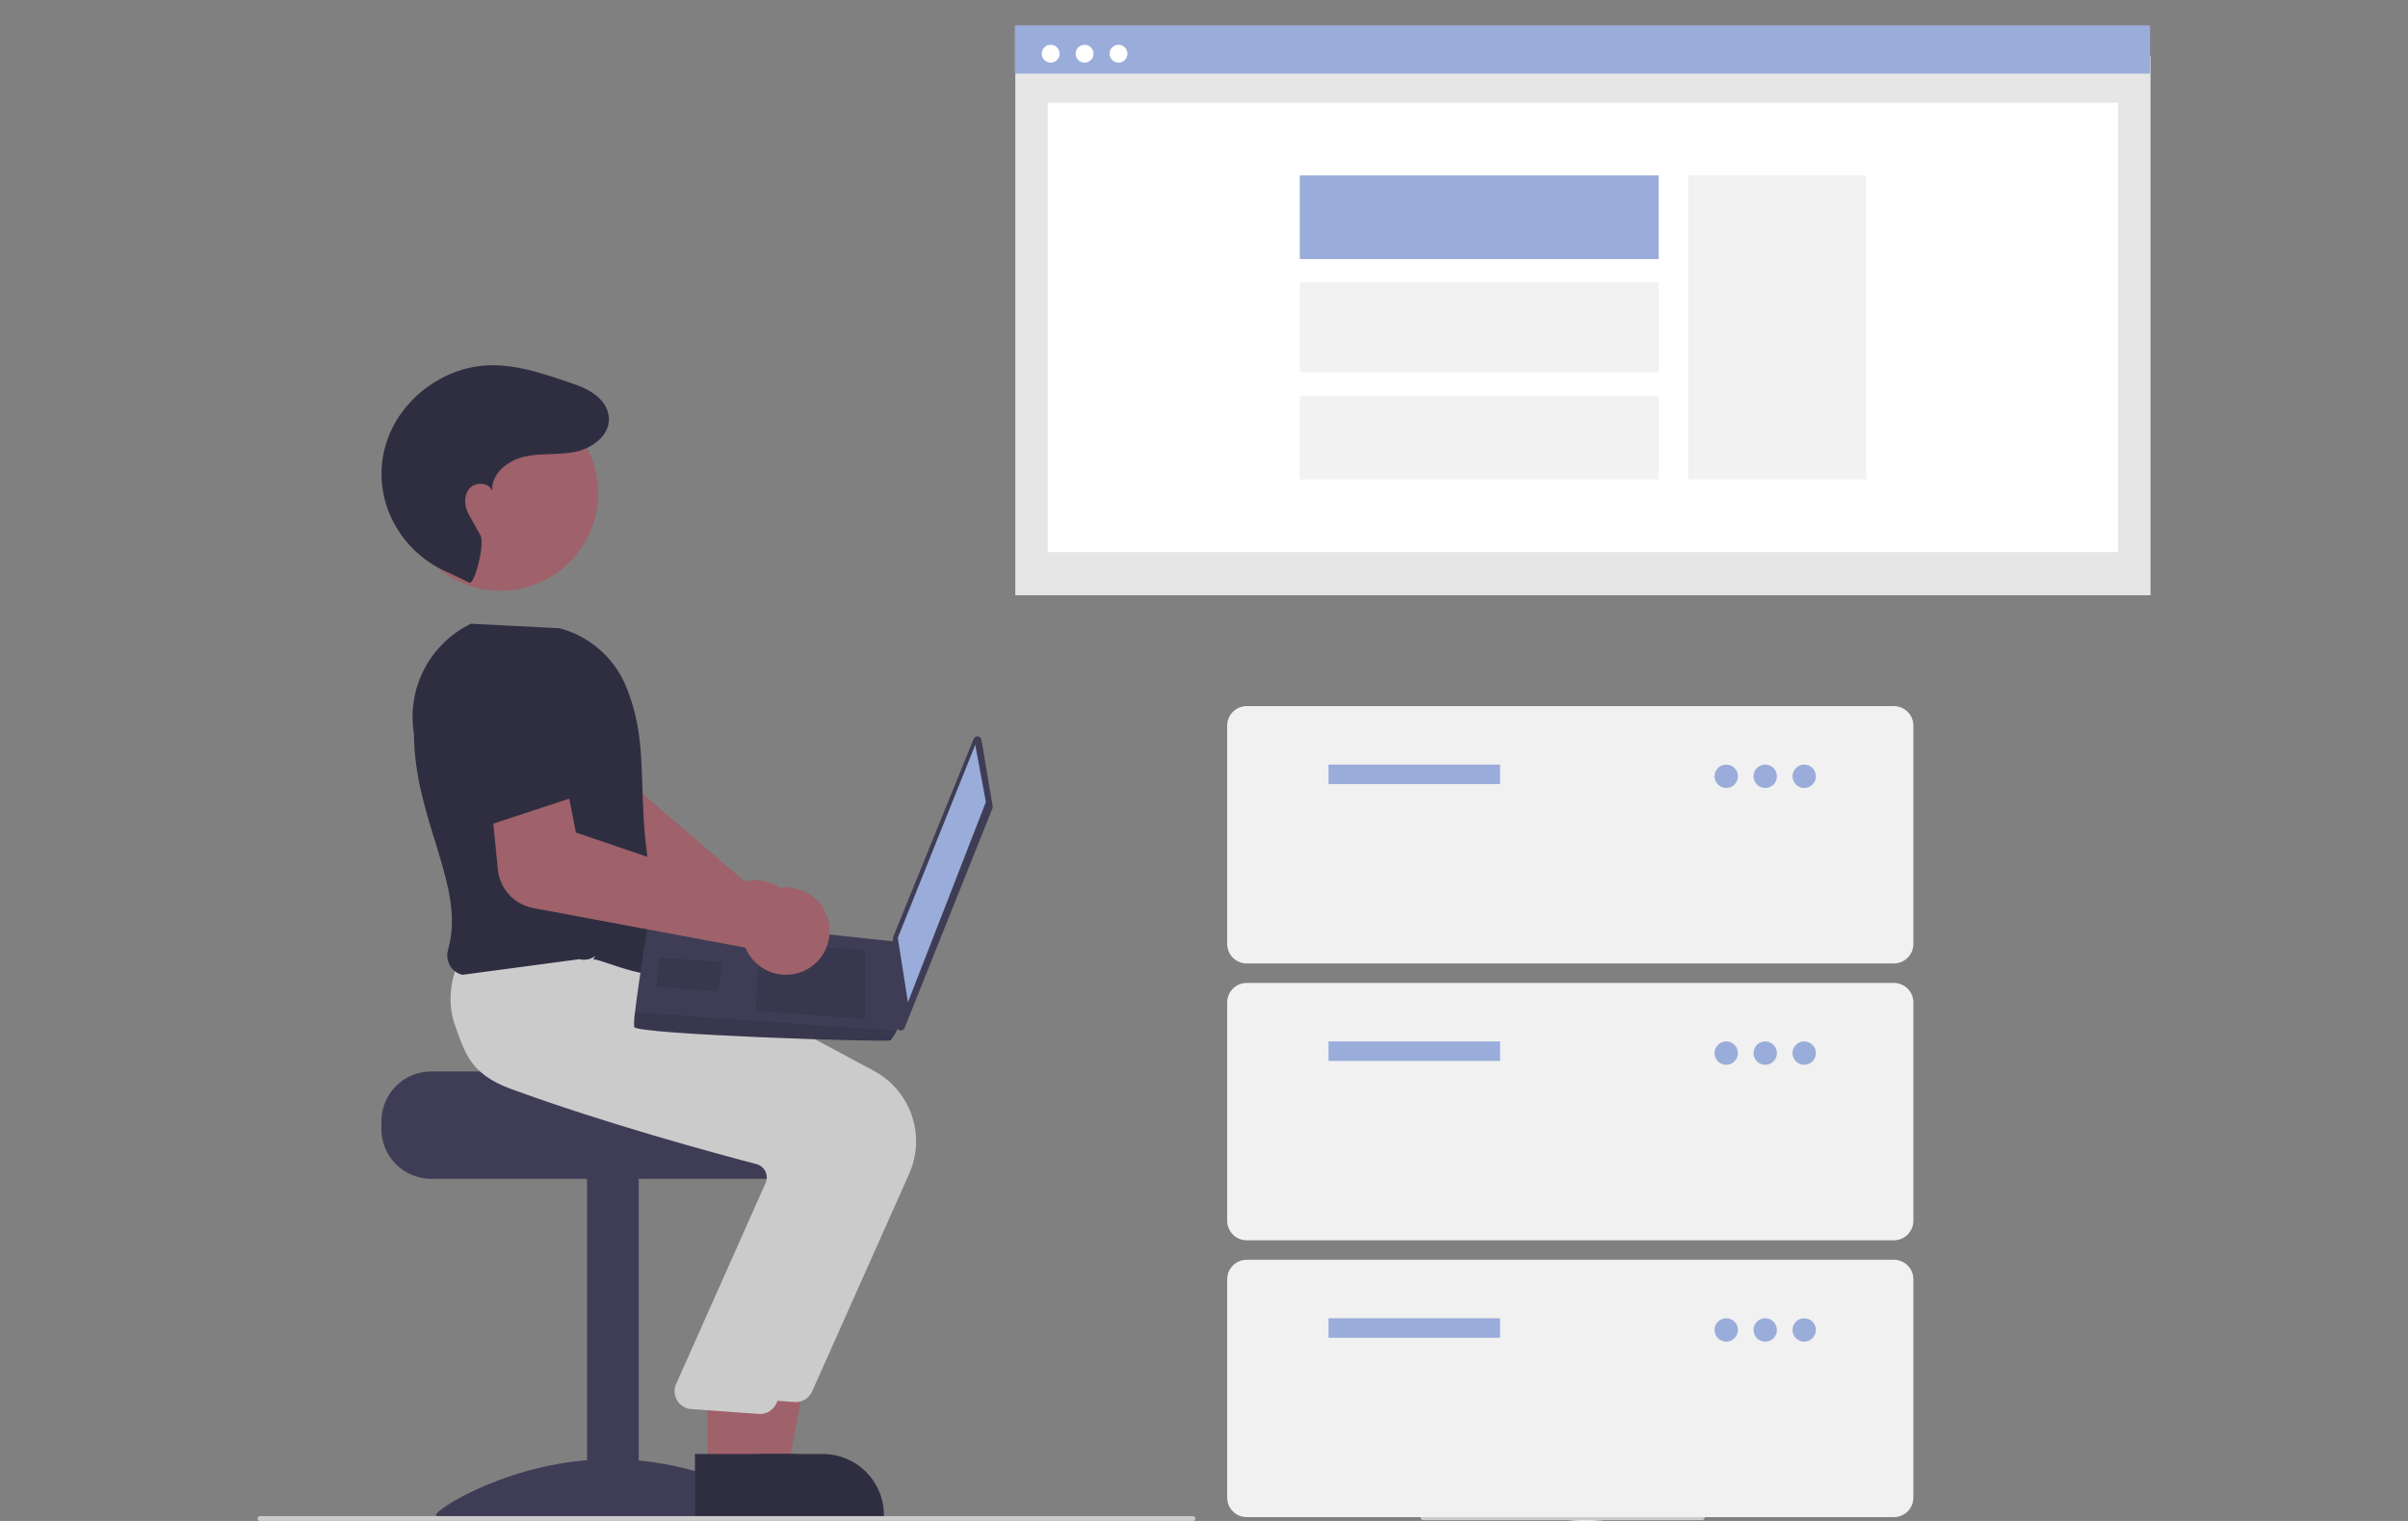
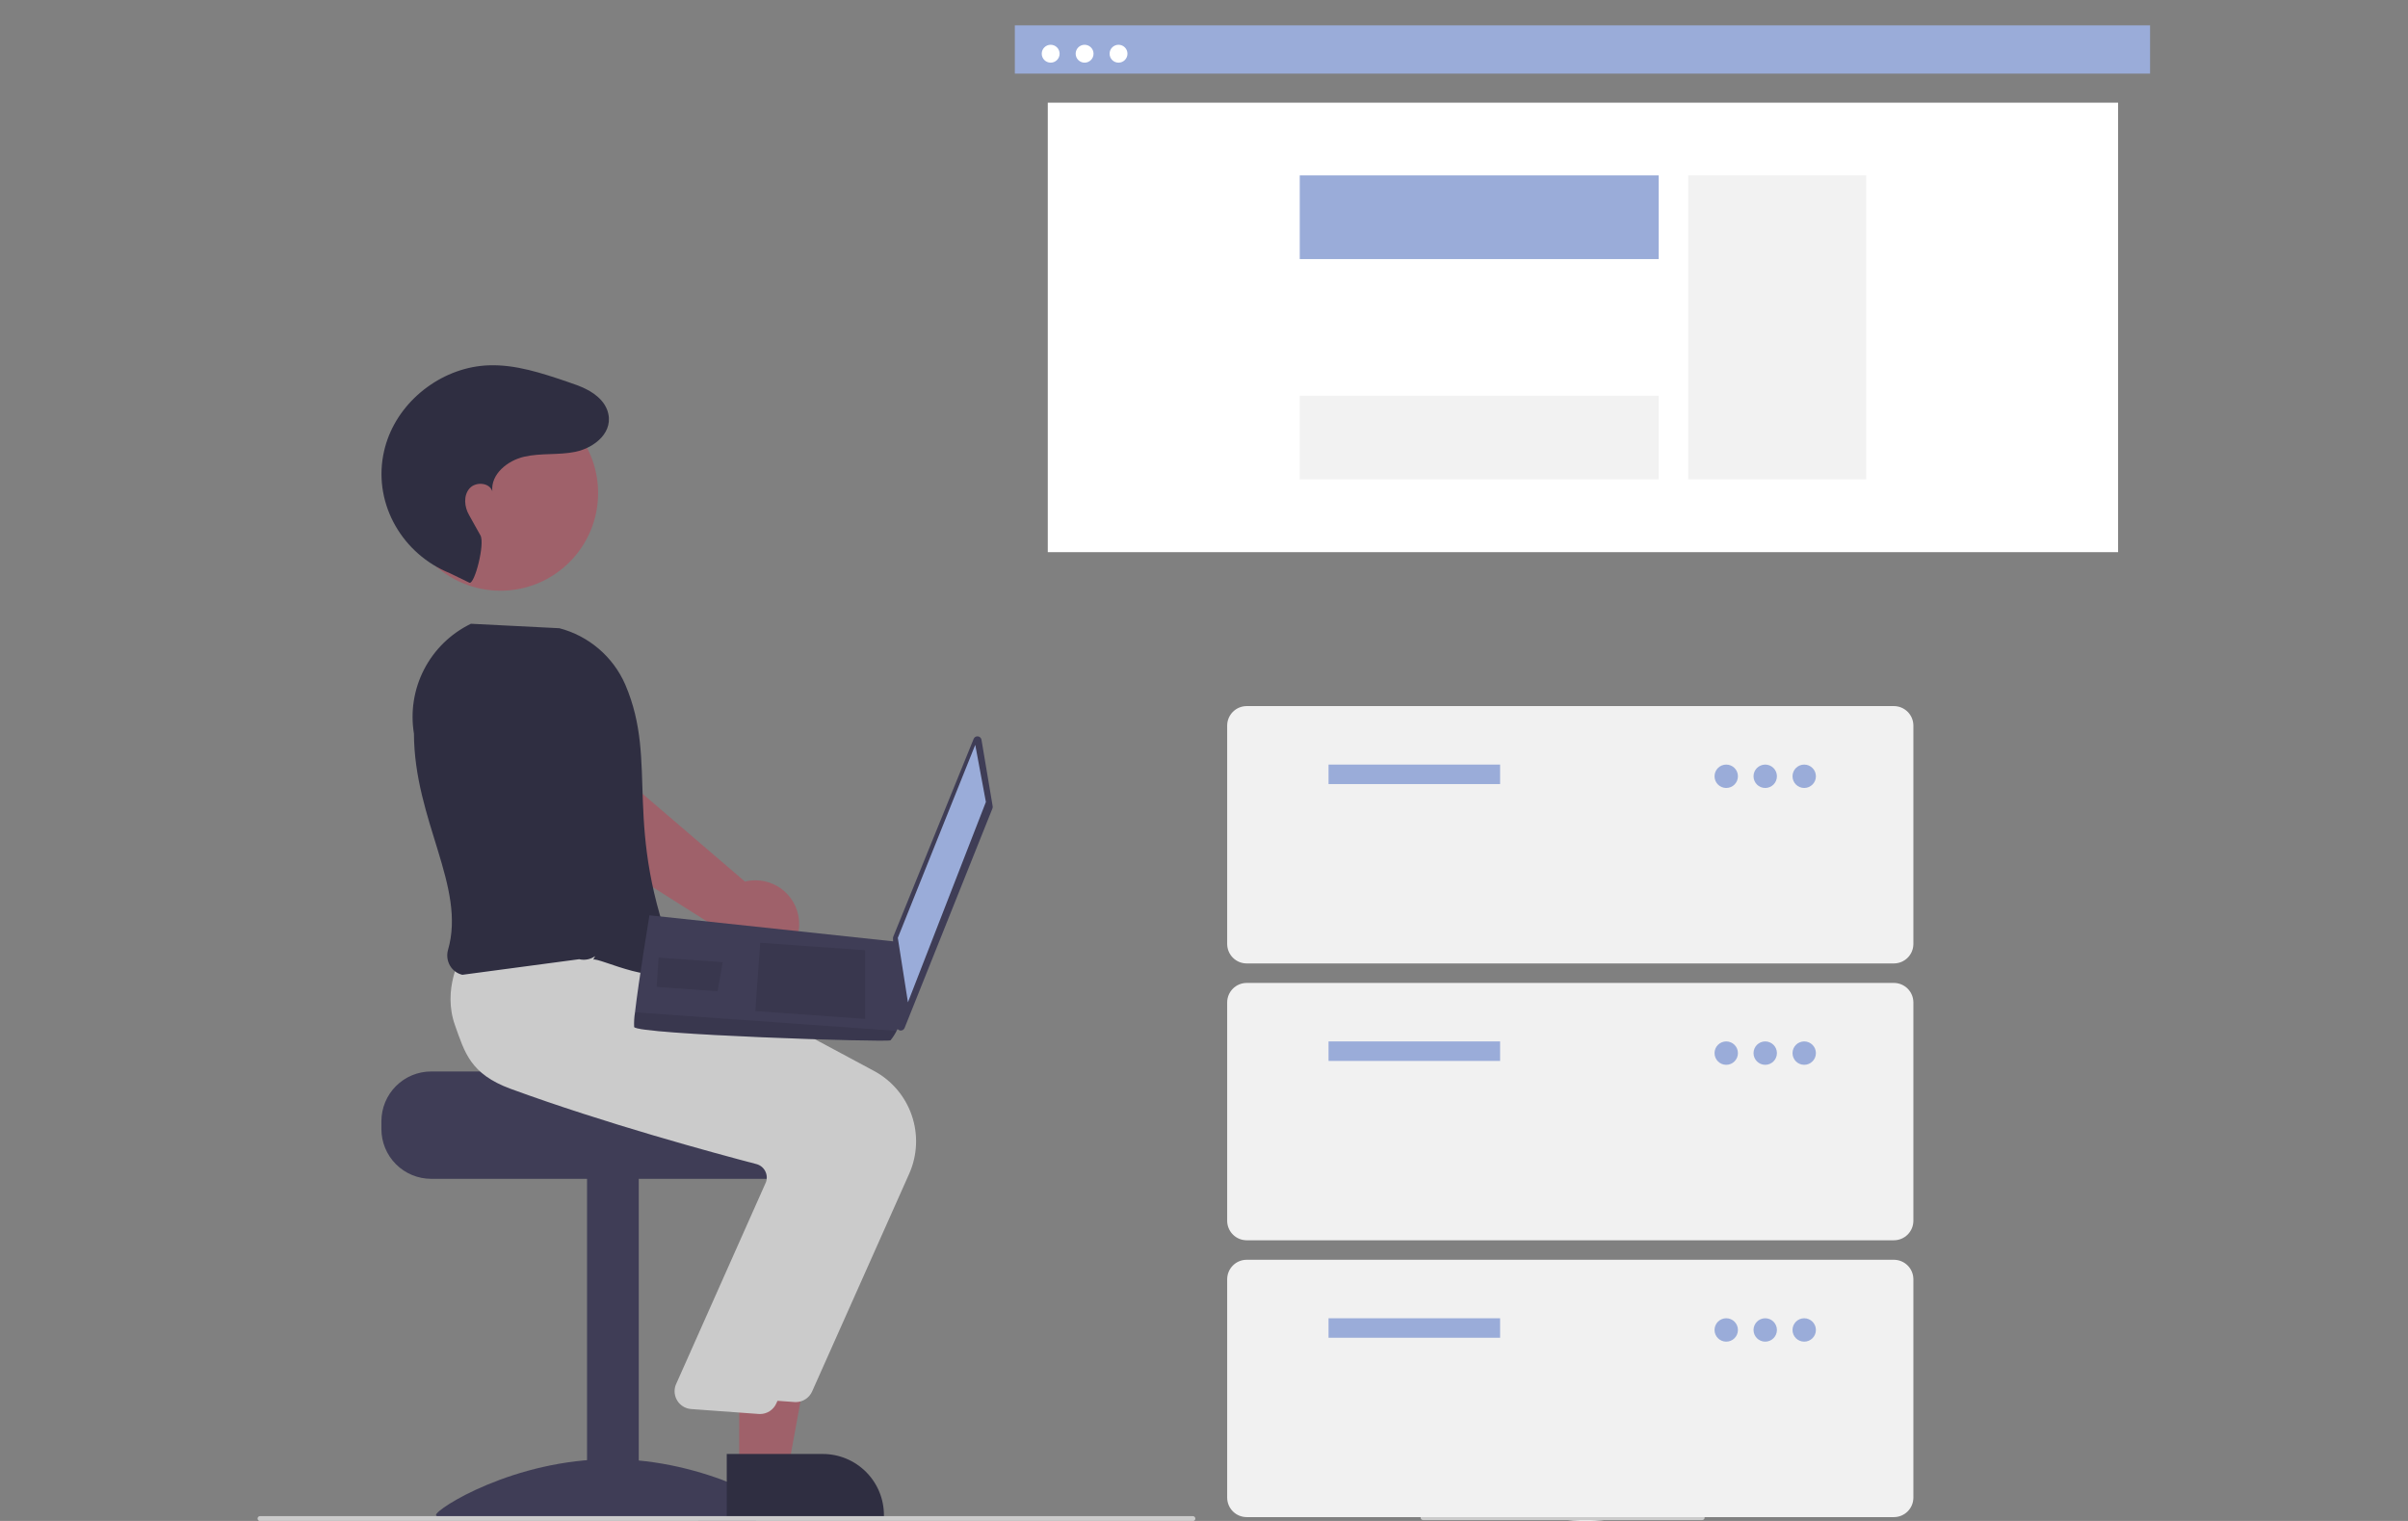
<svg xmlns="http://www.w3.org/2000/svg" xmlns:ns1="http://www.inkscape.org/namespaces/inkscape" xmlns:ns2="http://sodipodi.sourceforge.net/DTD/sodipodi-0.dtd" width="950" height="600" viewBox="0 0 950 600" id="svg2" version="1.1" ns1:version="0.91 r13725" ns2:docname="full stack frontend devs.svg" style="fill:none">
  <rect x="0" y="0" width="950" height="600" fill="#808080" stroke="none" />
  <ns2:namedview pagecolor="#ffffff" bordercolor="#666666" borderopacity="1" objecttolerance="10" gridtolerance="10" guidetolerance="10" ns1:pageopacity="0" ns1:pageshadow="2" ns1:window-width="1920" ns1:window-height="1017" id="namedview111" showgrid="false" ns1:zoom="0.37596899" ns1:cx="58.515464" ns1:cy="305.5" ns1:window-x="-8" ns1:window-y="-8" ns1:window-maximized="1" ns1:current-layer="svg2" />
  <g clip-path="url(#clip0_920_7634)" id="g4" transform="matrix(0.966,0,0,0.966,101.609,10)">
-     <path d="m 773.114,12.711 -463.64,0 0,220.006 463.64,0 0,-220.006 z" id="path6" ns1:connector-curvature="0" style="fill:#e6e6e6" />
    <path d="m 759.857,31.577 -437.126,0 0,183.557 437.126,0 0,-183.557 z" id="path8" ns1:connector-curvature="0" style="fill:#ffffff" />
    <path d="m 772.916,0 -463.641,0 0,19.697 463.641,0 0,-19.697 z" id="path10" ns1:connector-curvature="0" style="fill:#9aacd9" />
    <path d="m 323.912,15.233 c 2.017,0 3.651,-1.635 3.651,-3.651 0,-2.016 -1.634,-3.651 -3.651,-3.651 -2.016,0 -3.65,1.634 -3.65,3.651 0,2.016 1.634,3.651 3.65,3.651 z" id="path12" ns1:connector-curvature="0" style="fill:#ffffff" />
    <path d="m 337.77,15.233 c 2.016,0 3.651,-1.635 3.651,-3.651 0,-2.016 -1.635,-3.651 -3.651,-3.651 -2.016,0 -3.651,1.634 -3.651,3.651 0,2.016 1.635,3.651 3.651,3.651 z" id="path14" ns1:connector-curvature="0" style="fill:#ffffff" />
    <path d="m 351.627,15.233 c 2.017,0 3.651,-1.635 3.651,-3.651 0,-2.016 -1.634,-3.651 -3.651,-3.651 -2.016,0 -3.65,1.634 -3.65,3.651 0,2.016 1.634,3.651 3.65,3.651 z" id="path16" ns1:connector-curvature="0" style="fill:#ffffff" />
    <path d="m 656.948,61.279 -72.677,0 0,124.155 72.677,0 0,-124.155 z" id="path18" ns1:connector-curvature="0" style="fill:#f2f2f2" />
    <path d="m 572.231,61.277 -146.59,0 0,34.175 146.59,0 0,-34.175 z" id="path20" ns1:connector-curvature="0" style="fill:#9aacd9" />
-     <path d="m 572.231,104.969 -146.59,0 0,36.771 146.59,0 0,-36.771 z" id="path22" ns1:connector-curvature="0" style="fill:#f2f2f2" />
    <path d="m 572.231,151.257 -146.59,0 0,34.175 146.59,0 0,-34.175 z" id="path24" ns1:connector-curvature="0" style="fill:#f2f2f2" />
    <path d="m 221.203,367.101 c 0.014,-2.517 -0.504,-5.008 -1.52,-7.311 -1.016,-2.303 -2.507,-4.365 -4.376,-6.051 -1.868,-1.687 -4.072,-2.959 -6.466,-3.735 -2.395,-0.775 -4.926,-1.036 -7.428,-0.765 -0.792,0.09 -1.576,0.234 -2.348,0.433 l -60.464,-51.828 3.613,-19.475 -29.802,-9.658 -8.985,31.21 c -1.063,3.746 -0.89,7.735 0.494,11.374 1.383,3.64 3.903,6.737 7.186,8.83 l 74.381,47.045 c 0.001,0.586 0.031,1.17 0.092,1.752 0.271,2.503 1.069,4.919 2.34,7.092 1.27,2.173 2.986,4.053 5.034,5.517 2.048,1.463 4.382,2.478 6.849,2.976 2.467,0.499 5.012,0.47 7.468,-0.083 0.714,-0.158 1.417,-0.361 2.105,-0.608 3.442,-1.244 6.421,-3.514 8.536,-6.502 2.114,-2.988 3.262,-6.552 3.291,-10.213 z" id="path26" ns1:connector-curvature="0" style="fill:#9f616a" />
    <path d="m 70.881,427.209 77.958,0 c 0,2.241 80.346,4.06 80.346,4.06 1.261,0.949 2.41,2.039 3.426,3.247 3.052,3.64 4.72,8.241 4.709,12.991 l 0,3.247 c -0.002,5.383 -2.141,10.544 -5.947,14.35 -3.806,3.807 -8.967,5.946 -14.35,5.948 l -146.142,0 c -5.382,-0.005 -10.542,-2.145 -14.347,-5.951 -3.805,-3.805 -5.945,-8.965 -5.95,-14.347 l 0,-3.247 c 0.007,-5.381 2.148,-10.54 5.953,-14.345 3.805,-3.805 8.963,-5.945 14.344,-5.953 z" id="path28" ns1:connector-curvature="0" style="fill:#3f3d56" />
    <path d="m 155.683,470.245 -21.11,0 0,136.399 21.11,0 0,-136.399 z" id="path30" ns1:connector-curvature="0" style="fill:#3f3d56" />
    <path d="m 215.762,608.341 c 0,2.554 -31.988,0.988 -71.447,0.988 -39.459,0 -71.447,1.566 -71.447,-0.988 0,-2.554 31.988,-22.806 71.447,-22.806 39.459,0 71.447,20.252 71.447,22.806 z" id="path32" ns1:connector-curvature="0" style="fill:#3f3d56" />
    <path d="m 196.707,589.916 19.906,-0.002 9.471,-51.632 -29.381,0.002 0.004,51.632 z" id="path34" ns1:connector-curvature="0" style="fill:#9f616a" />
    <path d="m 191.629,609.212 64.19,-0.002 0,-0.812 c 0,-3.281 -0.647,-6.53 -1.902,-9.561 -1.256,-3.031 -3.096,-5.785 -5.416,-8.105 -2.32,-2.32 -5.074,-4.16 -8.105,-5.416 -3.031,-1.256 -6.28,-1.902 -9.561,-1.902 l -0.002,0 -39.205,0.002 0.001,25.796 z" id="path36" ns1:connector-curvature="0" style="fill:#2f2e41" />
    <path d="m 226.481,557.898 39.687,-88.997 c 3.314,-7.501 3.68,-15.975 1.026,-23.734 -2.653,-7.759 -8.132,-14.233 -15.345,-18.134 l -86.083,-46.161 -39.282,-3.341 -36.234,-3.294 -0.261,0.443 c -0.334,0.564 -8.125,14.021 -2.859,28.776 3.994,11.192 14.385,19.935 30.882,25.984 38.508,14.12 82.991,26.187 100.329,30.719 0.766,0.196 1.482,0.552 2.101,1.045 0.619,0.492 1.126,1.11 1.489,1.813 0.364,0.694 0.58,1.457 0.635,2.239 0.055,0.782 -0.053,1.567 -0.316,2.305 l -36.871,82.838 c -0.385,1.05 -0.523,2.175 -0.405,3.288 0.119,1.113 0.491,2.183 1.089,3.129 0.597,0.946 1.404,1.742 2.358,2.327 0.954,0.585 2.03,0.943 3.144,1.046 l 27.55,2.006 c 0.234,0.022 0.467,0.033 0.699,0.033 1.411,0 2.791,-0.409 3.974,-1.178 1.184,-0.769 2.119,-1.863 2.693,-3.152 z" id="path38" ns1:connector-curvature="0" style="fill:#cbcbcb" />
-     <path d="m 183.716,589.916 19.906,-0.002 9.472,-51.632 -29.381,0.002 0.003,51.632 z" id="path40" ns1:connector-curvature="0" style="fill:#9f616a" />
-     <path d="m 178.639,609.212 64.189,-0.002 0,-0.812 c 0,-3.281 -0.646,-6.53 -1.901,-9.561 -1.256,-3.031 -3.096,-5.785 -5.416,-8.105 -2.32,-2.32 -5.074,-4.16 -8.105,-5.416 -3.031,-1.256 -6.28,-1.902 -9.561,-1.902 l -0.003,0 -39.204,0.002 0.001,25.796 z" id="path42" ns1:connector-curvature="0" style="fill:#2f2e41" />
+     <path d="m 178.639,609.212 64.189,-0.002 0,-0.812 l -0.003,0 -39.204,0.002 0.001,25.796 z" id="path42" ns1:connector-curvature="0" style="fill:#2f2e41" />
    <path d="m 211.867,562.769 39.687,-88.996 c 3.314,-7.501 3.68,-15.975 1.026,-23.734 -2.653,-7.759 -8.132,-14.234 -15.345,-18.135 l -86.083,-46.16 -39.282,-3.342 -28.381,-2.461 0.004,-0.39 c -0.334,0.565 -8.125,14.021 -2.859,28.777 3.994,11.192 6.266,19.934 22.763,25.984 38.507,14.119 82.991,26.187 100.329,30.719 0.766,0.195 1.482,0.551 2.101,1.044 0.619,0.492 1.126,1.11 1.489,1.813 0.364,0.695 0.58,1.457 0.635,2.239 0.055,0.782 -0.053,1.567 -0.316,2.306 l -36.871,82.837 c -0.385,1.051 -0.524,2.176 -0.405,3.288 0.118,1.113 0.491,2.184 1.089,3.13 0.597,0.946 1.404,1.742 2.358,2.326 0.954,0.585 2.03,0.943 3.144,1.046 l 27.55,2.006 c 0.234,0.023 0.467,0.034 0.699,0.034 1.41,-10e-4 2.791,-0.41 3.974,-1.179 1.184,-0.768 2.119,-1.863 2.693,-3.152 z" id="path44" ns1:connector-curvature="0" style="fill:#cbcbcb" />
    <path d="m 137.074,381.564 c 1.903,-1.346 29.229,12.991 34.1,1.624 -22.733,-56.833 -7.068,-81.374 -20.993,-113.965 -2.452,-5.621 -6.147,-10.613 -10.807,-14.601 -4.659,-3.988 -10.162,-6.868 -16.094,-8.424 l -36.129,-1.823 -0.187,0.09 c -8.153,3.993 -14.802,10.507 -18.96,18.577 -4.159,8.069 -5.607,17.264 -4.129,26.221 0.129,35.469 21.35,62.521 13.93,88.247 -0.311,1.075 -0.402,2.203 -0.267,3.314 0.135,1.112 0.493,2.184 1.053,3.154 0.543,0.937 1.271,1.754 2.142,2.398 0.87,0.645 1.863,1.105 2.918,1.351 l 47.705,-6.363 c 1.114,0.265 2.272,0.29 3.397,0.072 1.124,-0.218 2.19,-0.673 3.125,-1.334 l -0.803,1.462 z" id="path46" ns1:connector-curvature="0" style="fill:#2f2e41" />
    <path d="m 99.209,230.88 c 22.027,0 39.882,-17.856 39.882,-39.882 0,-22.026 -17.855,-39.882 -39.882,-39.882 -22.026,0 -39.882,17.856 -39.882,39.882 0,22.026 17.856,39.882 39.882,39.882 z" id="path48" ns1:connector-curvature="0" style="fill:#9f616a" />
    <path d="m 86.505,227.605 c 2.119,0.927 6.458,-15.958 4.514,-19.335 -2.891,-5.022 -2.72,-4.986 -4.639,-8.309 -1.919,-3.322 -2.348,-7.87 0.137,-10.794 2.485,-2.924 8.236,-2.536 9.37,1.13 -0.73,-6.963 6.157,-12.559 12.979,-14.132 6.821,-1.573 14.017,-0.597 20.876,-1.996 7.961,-1.625 16.243,-8.297 13.067,-17.051 -0.545,-1.458 -1.361,-2.799 -2.405,-3.953 -3.669,-4.126 -8.802,-5.887 -13.821,-7.591 -10.441,-3.544 -21.168,-7.132 -32.187,-6.741 -18.105,0.643 -35.22,13.159 -41.319,30.218 -0.759,2.128 -1.348,4.314 -1.759,6.536 -3.782,20.337 8.027,40.397 27.209,48.141 l 7.979,3.877 z" id="path50" ns1:connector-curvature="0" style="fill:#2f2e41" />
    <path d="m 295.655,291.738 4.573,27.156 c 0.051,0.303 0.018,0.614 -0.096,0.899 l -35.881,89.653 c -0.142,0.355 -0.401,0.651 -0.735,0.838 -0.334,0.187 -0.721,0.254 -1.098,0.189 -0.377,-0.064 -0.721,-0.256 -0.973,-0.543 -0.253,-0.287 -0.4,-0.652 -0.416,-1.034 l -1.52,-36.028 c -0.01,-0.239 0.032,-0.478 0.122,-0.699 l 32.827,-80.782 c 0.137,-0.337 0.38,-0.621 0.692,-0.807 0.313,-0.186 0.678,-0.266 1.039,-0.226 0.362,0.04 0.701,0.197 0.965,0.446 0.265,0.25 0.44,0.579 0.501,0.938 z" id="path52" ns1:connector-curvature="0" style="fill:#3f3d56" />
    <path d="m 293.114,293.823 4.346,23.33 -31.841,81.811 -4.134,-26.317 31.629,-78.824 z" id="path54" ns1:connector-curvature="0" style="fill:#9aacd9" />
    <path d="m 153.804,409.029 c 0.784,3.059 103.64,6.369 104.707,5.444 0.957,-1.185 1.786,-2.468 2.474,-3.828 1.078,-1.925 2.076,-3.856 2.076,-3.856 l -1.69,-32.529 -101.322,-10.828 c 0,0 -4.482,27.146 -5.89,39.617 -0.317,1.977 -0.436,3.98 -0.355,5.98 z" id="path56" ns1:connector-curvature="0" style="fill:#3f3d56" />
    <path d="m 248.114,377.702 0.009,28.025 -44.814,-3.186 1.983,-27.884 42.822,3.045 z" id="path58" ns1:connector-curvature="0" style="opacity:0.1;fill:#000000" />
    <path d="m 189.717,382.557 0.271,-0.034 -2.116,11.914 -24.897,-1.77 0.85,-11.951 25.892,1.841 z" id="path60" ns1:connector-curvature="0" style="opacity:0.1;fill:#000000" />
    <path d="m 153.804,409.029 c 0.784,3.059 103.64,6.369 104.707,5.444 0.957,-1.185 1.786,-2.468 2.474,-3.828 l -106.826,-7.596 c -0.317,1.977 -0.436,3.98 -0.355,5.98 z" id="path62" ns1:connector-curvature="0" style="opacity:0.1;fill:#000000" />
-     <path d="m 112.503,360.453 86.764,16.192 c 0.217,0.543 0.462,1.075 0.733,1.594 1.179,2.217 2.812,4.163 4.792,5.708 1.979,1.546 4.262,2.658 6.7,3.264 2.447,0.616 4.998,0.701 7.481,0.251 2.483,-0.449 4.842,-1.425 6.918,-2.86 3.76,-2.581 6.39,-6.503 7.351,-10.962 0.962,-4.458 0.181,-9.116 -2.181,-13.017 -2.363,-3.902 -6.128,-6.752 -10.524,-7.967 -4.397,-1.214 -9.091,-0.701 -13.121,1.435 -0.702,0.376 -1.377,0.801 -2.02,1.272 l -75.361,-25.744 -3.858,-19.429 -31.259,2.068 3.239,32.57 c 0.393,3.8 2.001,7.373 4.585,10.188 2.584,2.815 6.007,4.722 9.761,5.437 z" id="path64" ns1:connector-curvature="0" style="fill:#9f616a" />
    <path d="m 93.859,326.785 45.422,-14.929 -10.595,-30.423 c -1.407,-4.039 -4.197,-7.452 -7.876,-9.634 -3.68,-2.182 -8.012,-2.993 -12.232,-2.289 -4.268,0.711 -8.141,2.925 -10.92,6.243 -2.779,3.317 -4.28,7.518 -4.232,11.845 l 0.433,39.187 z" id="path66" ns1:connector-curvature="0" style="fill:#2f2e41" />
    <path d="m 382,610.804 -381,0 c -0.265,0 -0.52,-0.106 -0.707,-0.293 C 0.105,610.323 0,610.069 0,609.804 0,609.538 0.105,609.284 0.293,609.096 0.48,608.909 0.735,608.804 1,608.804 l 381,0 c 0.265,0 0.52,0.105 0.707,0.292 0.188,0.188 0.293,0.442 0.293,0.708 0,0.265 -0.105,0.519 -0.293,0.707 -0.187,0.187 -0.442,0.293 -0.707,0.293 z" id="path68" ns1:connector-curvature="0" style="fill:#cbcbcb" />
    <path d="m 530.207,579.297 c 18.274,9.457 26.399,30.049 26.399,30.049 0,0 -21.503,5.258 -39.777,-4.199 -18.274,-9.458 -26.398,-30.049 -26.398,-30.049 0,0 21.502,-5.258 39.776,4.199 z" id="path70" ns1:connector-curvature="0" style="fill:#f1f1f1" />
    <path d="m 524.364,586.109 c 10.904,17.449 32.086,23.881 32.086,23.881 0,0 3.501,-21.857 -7.404,-39.306 -10.904,-17.449 -32.086,-23.881 -32.086,-23.881 0,0 -3.501,21.858 7.404,39.306 z" id="path72" ns1:connector-curvature="0" style="fill:#f1f1f1" />
    <path d="m 590,610.407 -114,0 c -0.265,0 -0.52,-0.105 -0.707,-0.293 -0.188,-0.187 -0.293,-0.442 -0.293,-0.707 0,-0.265 0.105,-0.52 0.293,-0.707 0.187,-0.188 0.442,-0.293 0.707,-0.293 l 114,0 c 0.265,0 0.52,0.105 0.707,0.293 0.188,0.187 0.293,0.442 0.293,0.707 0,0.265 -0.105,0.52 -0.293,0.707 -0.187,0.188 -0.442,0.293 -0.707,0.293 z" id="path74" ns1:connector-curvature="0" style="fill:#cbcbcb" />
    <path d="m 668.286,383.093 -264.324,0 c -2.111,-0.003 -4.135,-0.842 -5.627,-2.335 -1.493,-1.492 -2.333,-3.516 -2.335,-5.627 l 0,-89.169 c 0.002,-2.111 0.842,-4.135 2.335,-5.627 1.492,-1.493 3.516,-2.333 5.627,-2.335 l 264.324,0 c 2.111,0.002 4.134,0.842 5.627,2.335 1.492,1.492 2.332,3.516 2.334,5.627 l 0,89.169 c -0.002,2.111 -0.842,4.135 -2.334,5.627 -1.493,1.493 -3.516,2.332 -5.627,2.335 z" id="path76" ns1:connector-curvature="0" style="fill:#f1f1f1" />
    <path d="m 507.462,301.885 -70.062,0 0,7.961 70.062,0 0,-7.961 z" id="path78" ns1:connector-curvature="0" style="fill:#9aacd9" />
    <path d="m 599.816,311.439 c 2.638,0 4.777,-2.139 4.777,-4.777 0,-2.639 -2.139,-4.777 -4.777,-4.777 -2.638,0 -4.777,2.138 -4.777,4.777 0,2.638 2.139,4.777 4.777,4.777 z" id="path80" ns1:connector-curvature="0" style="fill:#9aacd9" />
    <path d="m 615.74,311.439 c 2.638,0 4.777,-2.139 4.777,-4.777 0,-2.639 -2.139,-4.777 -4.777,-4.777 -2.638,0 -4.777,2.138 -4.777,4.777 0,2.638 2.139,4.777 4.777,4.777 z" id="path82" ns1:connector-curvature="0" style="fill:#9aacd9" />
    <path d="m 631.663,311.439 c 2.638,0 4.777,-2.139 4.777,-4.777 0,-2.639 -2.139,-4.777 -4.777,-4.777 -2.639,0 -4.777,2.138 -4.777,4.777 0,2.638 2.138,4.777 4.777,4.777 z" id="path84" ns1:connector-curvature="0" style="fill:#9aacd9" />
    <path d="m 668.286,496.147 -264.324,0 c -2.111,-0.002 -4.135,-0.842 -5.627,-2.335 -1.493,-1.492 -2.333,-3.516 -2.335,-5.627 l 0,-89.169 c 0.002,-2.111 0.842,-4.135 2.335,-5.627 1.492,-1.493 3.516,-2.332 5.627,-2.335 l 264.324,0 c 2.111,0.003 4.134,0.842 5.627,2.335 1.492,1.492 2.332,3.516 2.334,5.627 l 0,89.169 c -0.002,2.111 -0.842,4.135 -2.334,5.627 -1.493,1.493 -3.516,2.333 -5.627,2.335 z" id="path86" ns1:connector-curvature="0" style="fill:#f1f1f1" />
    <path d="m 507.462,414.939 -70.062,0 0,7.962 70.062,0 0,-7.962 z" id="path88" ns1:connector-curvature="0" style="fill:#9aacd9" />
    <path d="m 599.816,424.493 c 2.638,0 4.777,-2.139 4.777,-4.777 0,-2.638 -2.139,-4.777 -4.777,-4.777 -2.638,0 -4.777,2.139 -4.777,4.777 0,2.638 2.139,4.777 4.777,4.777 z" id="path90" ns1:connector-curvature="0" style="fill:#9aacd9" />
    <path d="m 615.74,424.493 c 2.638,0 4.777,-2.139 4.777,-4.777 0,-2.638 -2.139,-4.777 -4.777,-4.777 -2.638,0 -4.777,2.139 -4.777,4.777 0,2.638 2.139,4.777 4.777,4.777 z" id="path92" ns1:connector-curvature="0" style="fill:#9aacd9" />
    <path d="m 631.663,424.493 c 2.638,0 4.777,-2.139 4.777,-4.777 0,-2.638 -2.139,-4.777 -4.777,-4.777 -2.639,0 -4.777,2.139 -4.777,4.777 0,2.638 2.138,4.777 4.777,4.777 z" id="path94" ns1:connector-curvature="0" style="fill:#9aacd9" />
    <path d="m 668.286,609.201 -264.324,0 c -2.111,-0.002 -4.135,-0.842 -5.627,-2.334 -1.493,-1.493 -2.333,-3.516 -2.335,-5.627 l 0,-89.17 c 0.002,-2.111 0.842,-4.134 2.335,-5.627 1.492,-1.492 3.516,-2.332 5.627,-2.334 l 264.324,0 c 2.111,0.002 4.134,0.842 5.627,2.334 1.492,1.493 2.332,3.516 2.334,5.627 l 0,89.17 c -0.002,2.111 -0.842,4.134 -2.334,5.627 -1.493,1.492 -3.516,2.332 -5.627,2.334 z" id="path96" ns1:connector-curvature="0" style="fill:#f1f1f1" />
    <path d="m 507.462,527.993 -70.062,0 0,7.962 70.062,0 0,-7.962 z" id="path98" ns1:connector-curvature="0" style="fill:#9aacd9" />
    <path d="m 599.816,537.547 c 2.638,0 4.777,-2.139 4.777,-4.777 0,-2.638 -2.139,-4.777 -4.777,-4.777 -2.638,0 -4.777,2.139 -4.777,4.777 0,2.638 2.139,4.777 4.777,4.777 z" id="path100" ns1:connector-curvature="0" style="fill:#9aacd9" />
    <path d="m 615.74,537.547 c 2.638,0 4.777,-2.139 4.777,-4.777 0,-2.638 -2.139,-4.777 -4.777,-4.777 -2.638,0 -4.777,2.139 -4.777,4.777 0,2.638 2.139,4.777 4.777,4.777 z" id="path102" ns1:connector-curvature="0" style="fill:#9aacd9" />
    <path d="m 631.663,537.547 c 2.638,0 4.777,-2.139 4.777,-4.777 0,-2.638 -2.139,-4.777 -4.777,-4.777 -2.639,0 -4.777,2.139 -4.777,4.777 0,2.638 2.138,4.777 4.777,4.777 z" id="path104" ns1:connector-curvature="0" style="fill:#9aacd9" />
  </g>
  <defs id="defs106">
    <clipPath id="clip0_920_7634">
      <rect width="773.114" height="610.804" id="rect109" x="0" y="0" style="fill:#ffffff" />
    </clipPath>
  </defs>
</svg>